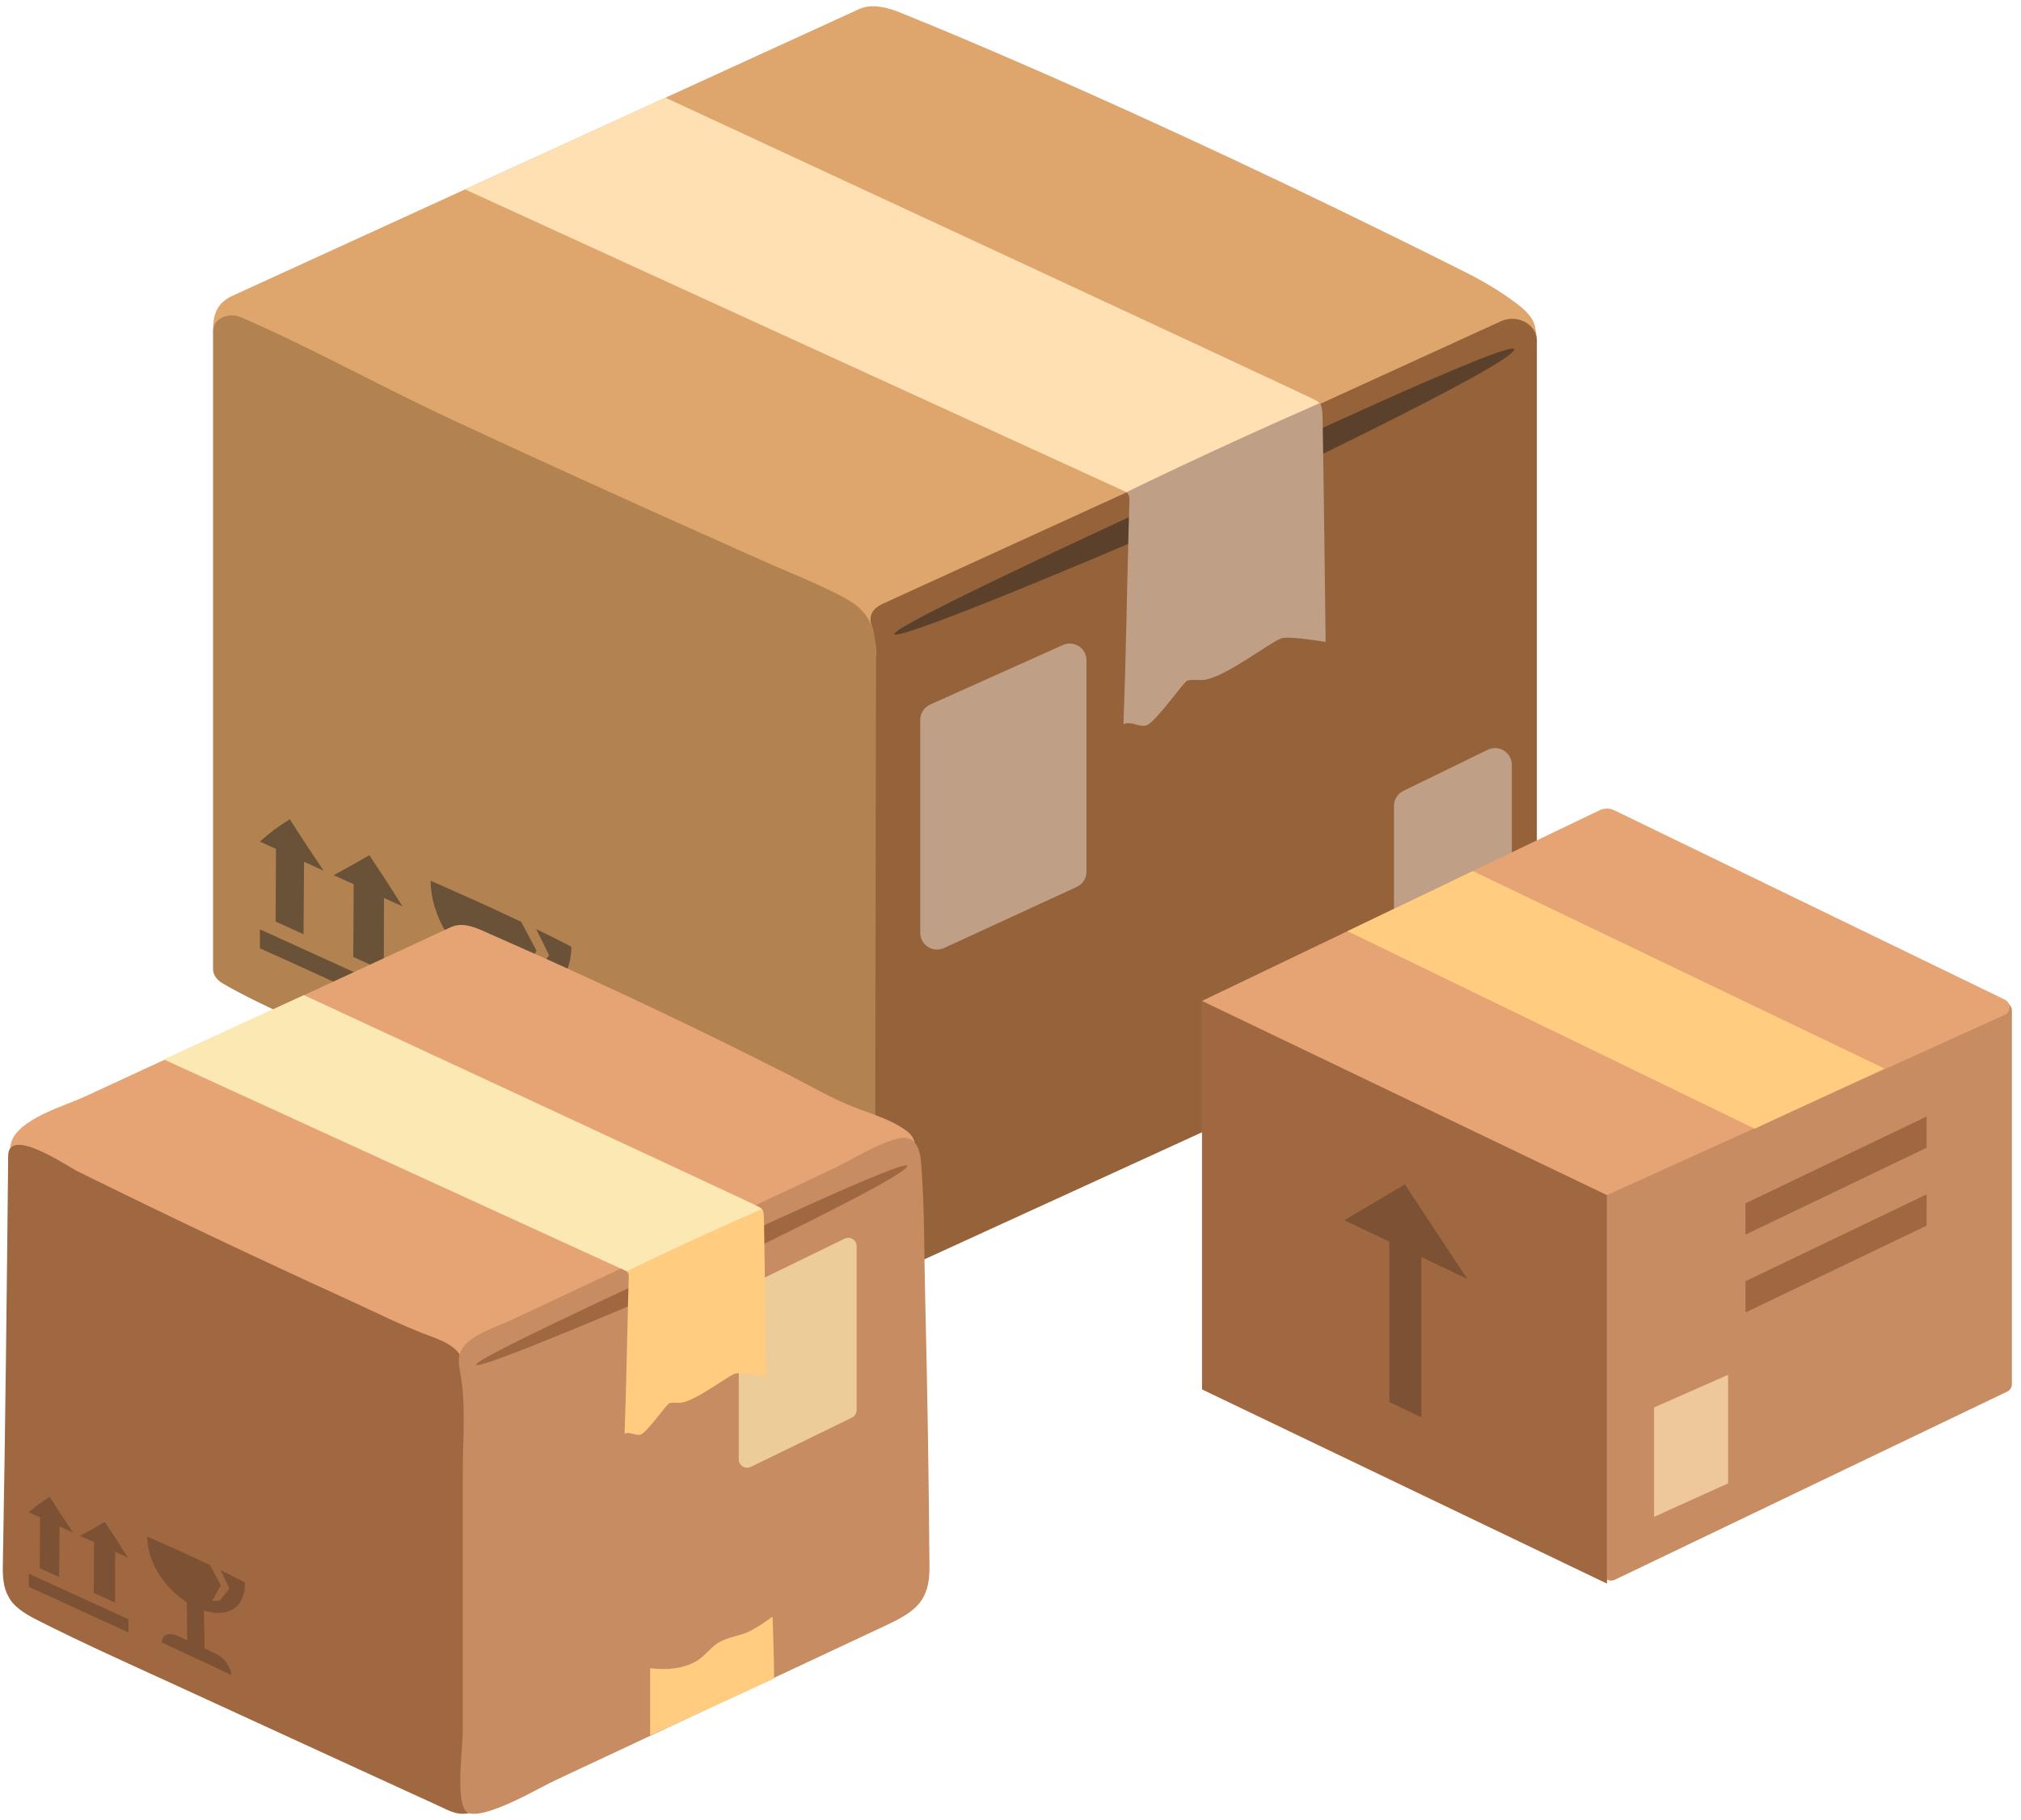
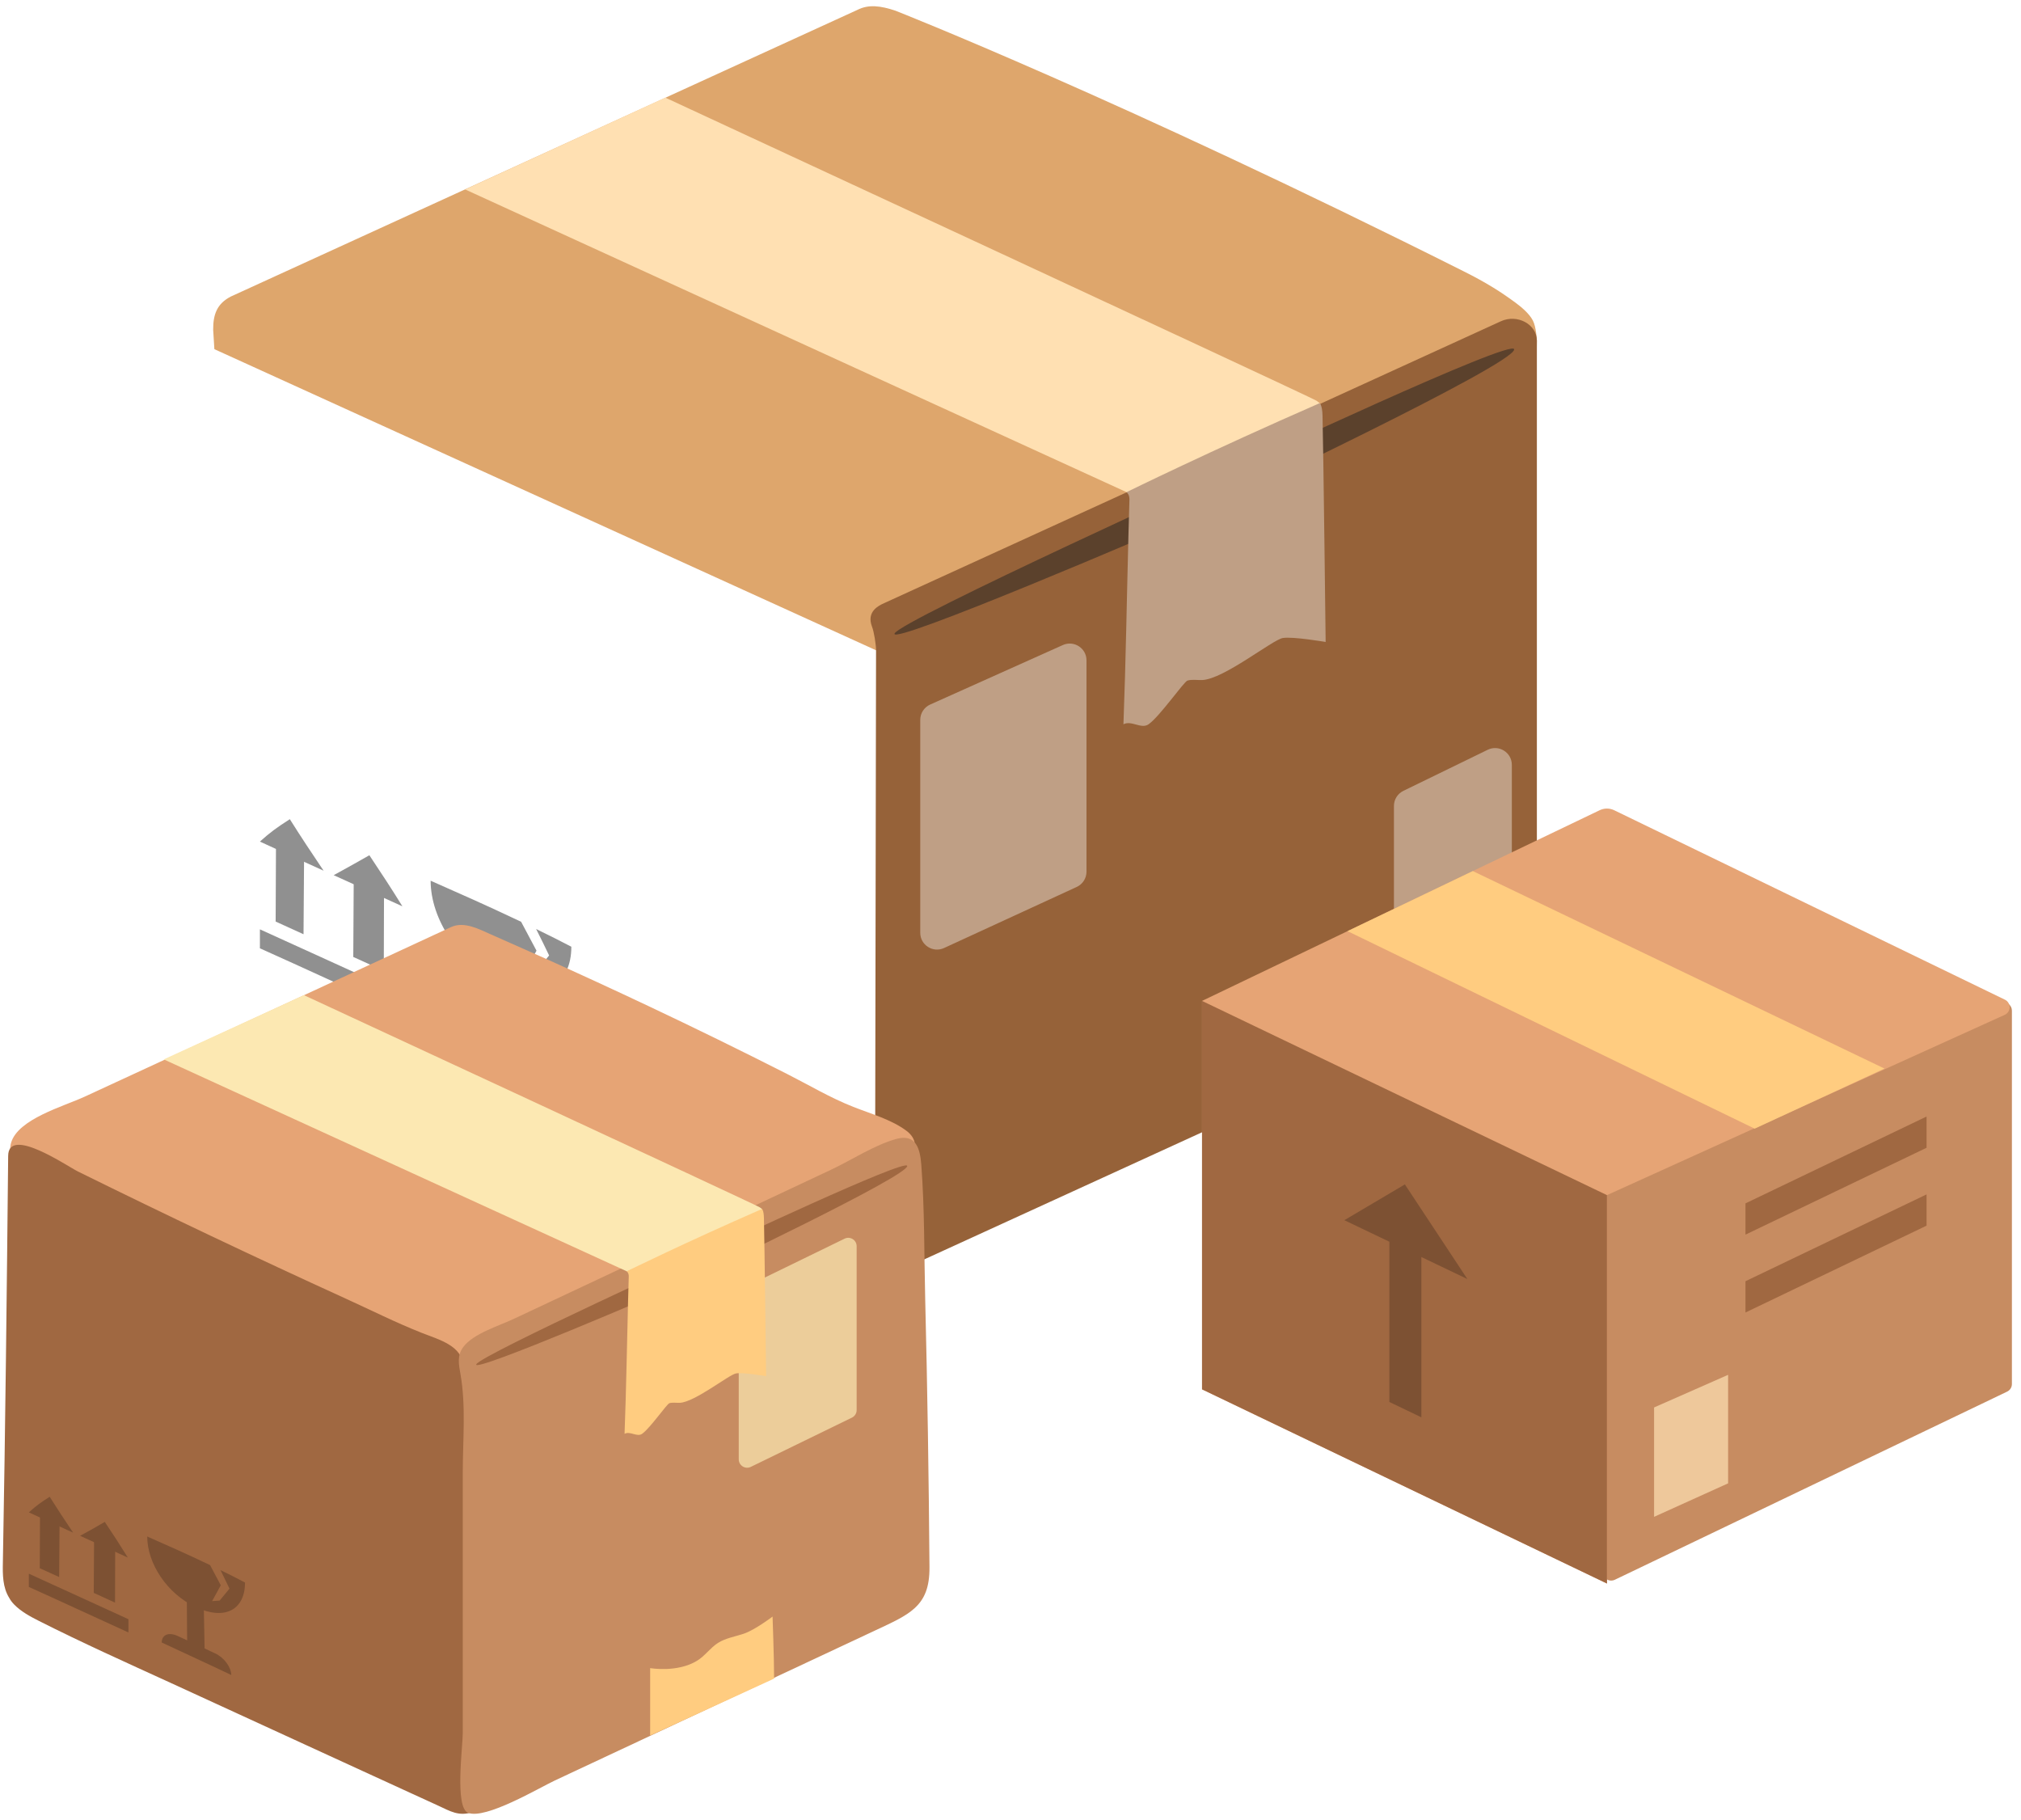
<svg xmlns="http://www.w3.org/2000/svg" width="241" height="217" viewBox="0 0 241 217" fill="none">
  <path d="M102.246 1.177L27.512 35.363C25.879 36.215 25.406 37.486 25.421 39.33L25.564 41.631L104.467 77.533L183.184 42.203C183.184 42.203 183.27 41.847 183.27 40.601C183.27 40.601 183.198 38.961 182.783 38.198C182.324 37.334 181.35 36.558 180.719 36.088C179.043 34.855 177.367 33.761 174.516 32.337C133.638 11.831 106.759 1.266 106.759 1.266C105.026 0.694 103.593 0.49 102.246 1.177Z" fill="#DEA66C" />
-   <path d="M26.595 117.275C30.951 119.831 38.903 123.187 46.94 127.052C65.624 136.027 89.236 146.935 100.985 151.22C102.575 151.805 103.521 152.084 104.624 152.135C105.441 152.173 106.788 151.69 106.788 151.69C106.788 151.69 104.596 81.525 104.467 77.521C104.338 73.605 102.489 72.308 100.856 71.367C98.306 69.918 92.775 67.655 92.775 67.655C92.775 67.655 73.404 59.112 54.061 50.111C44.863 45.826 37.097 41.44 28.744 37.83C27.211 37.181 25.406 37.995 25.406 39.52V115.546C25.406 116.271 25.907 116.881 26.595 117.275Z" fill="#B38251" />
  <path d="M181.106 117.72L106.945 151.652C105.756 152.199 104.338 151.436 104.338 150.241L104.467 77.546C104.467 76.847 104.223 75.309 103.979 74.698C103.306 72.918 104.767 72.207 105.427 71.914L178.985 38.3C180.934 37.41 183.269 38.669 183.269 40.614V114.593C183.269 115.902 182.438 117.11 181.106 117.72Z" fill="#966239" />
  <path opacity="0.5" d="M147.98 55.526C147.98 55.526 107.332 73.973 106.673 75.537C106.014 77.088 138.567 63.205 142.378 61.463C146.691 59.493 180.562 43.423 180.562 41.656C180.576 40.207 147.98 55.526 147.98 55.526Z" fill="#212121" />
  <g opacity="0.5">
    <path d="M30.994 113.067C36.281 115.432 41.525 117.873 48.058 120.835V118.572C41.553 115.623 36.295 113.194 30.994 110.804V113.067Z" fill="#212121" />
    <path d="M42.127 114.097C43.617 114.771 44.362 115.114 45.766 115.75C45.78 111.809 45.78 109.838 45.794 105.897C44.39 105.261 43.66 104.931 42.184 104.257C42.155 108.198 42.141 110.156 42.127 114.097Z" fill="#212121" />
    <path d="M32.871 109.876C34.103 110.436 34.791 110.753 36.195 111.389L36.266 101.574C34.848 100.926 34.16 100.621 32.914 100.036C32.899 103.977 32.885 105.948 32.871 109.876Z" fill="#212121" />
    <path d="M39.791 104.346C43.187 105.884 44.992 106.711 47.986 108.058C46.496 105.655 45.68 104.435 44.046 101.969C42.37 102.935 41.496 103.405 39.791 104.346Z" fill="#212121" />
    <path d="M30.994 100.341C33.53 101.511 35.235 102.286 38.587 103.812C36.925 101.333 36.094 100.099 34.561 97.671C33 98.675 32.269 99.197 30.994 100.341Z" fill="#212121" />
  </g>
  <g opacity="0.5">
    <path d="M58.217 123.937C59.406 124.484 60.022 124.776 61.211 125.323C61.125 120.644 61.082 118.305 60.982 113.627C59.836 113.093 59.262 112.826 58.116 112.304C58.159 116.958 58.173 119.284 58.217 123.937Z" fill="#212121" />
    <path d="M53.847 123.11C58.202 125.145 61.584 126.67 65.767 128.653C65.739 127.319 64.578 125.704 63.002 124.954C60.538 123.797 59.133 123.161 56.641 122.004C55.036 121.28 53.847 121.801 53.847 123.11Z" fill="#212121" />
    <path d="M62.142 109.901L63.976 113.347C63.403 114.427 63.102 114.974 62.501 116.042C63.016 116.004 63.274 115.991 63.79 115.953C64.478 115.139 64.822 114.733 65.481 113.919C64.879 112.66 64.564 112.025 63.933 110.766C65.681 111.618 66.541 112.05 68.131 112.876C68.131 117.428 64.779 119.436 59.735 117.097C54.692 114.771 51.353 109.571 51.353 105.007C55.107 106.672 57.629 107.766 62.142 109.901Z" fill="#212121" />
  </g>
  <path d="M156.978 47.771C156.262 47.301 79.336 11.64 79.336 11.64L55.466 22.586L134.34 58.679L134.383 58.717L157.465 48.229C157.465 48.229 157.422 48.127 157.293 48C157.193 47.924 157.021 47.809 156.978 47.771Z" fill="#FFE0B2" />
  <path d="M157.35 48.076C144.284 53.785 134.34 58.679 134.34 58.679C134.67 58.971 134.684 59.353 134.684 59.544C134.641 61.018 134.612 62.188 134.569 63.65C134.369 71.214 134.254 78.792 133.968 86.356C134.927 85.847 136.088 86.966 136.962 86.356C138.309 85.415 141.174 81.271 141.604 81.144C142.177 80.978 142.793 81.105 143.381 81.08C145.96 80.953 151.734 76.287 152.966 76.071C154.155 75.868 158.081 76.541 158.081 76.541C158.081 76.541 157.809 53.467 157.709 49.589C157.68 48.216 157.35 48.076 157.35 48.076Z" fill="#BF9F85" />
  <path d="M180.283 91.193C180.283 89.715 178.736 88.748 177.408 89.394L167.348 94.294C166.66 94.629 166.224 95.327 166.224 96.092V113.406C166.224 114.883 167.771 115.851 169.099 115.204L179.159 110.304C179.847 109.969 180.283 109.271 180.283 108.506V91.193Z" fill="#BF9F85" />
  <path d="M129.562 78.732C129.562 77.282 128.067 76.314 126.744 76.907L110.92 84.003C110.201 84.325 109.738 85.04 109.738 85.828V111.216C109.738 112.674 111.249 113.642 112.575 113.032L128.398 105.748C129.108 105.421 129.562 104.712 129.562 103.931V78.732Z" fill="#BF9F85" />
  <path d="M165.929 130.171L191.212 187.855C191.439 188.373 192.05 188.6 192.56 188.355L239.347 165.921C239.694 165.755 239.915 165.404 239.915 165.02V120.495C239.915 119.885 239.373 119.418 238.77 119.506L165.929 130.171Z" fill="#C78C61" />
  <path d="M206.074 163.918L197.246 167.808V180.851L206.074 176.857V163.918Z" fill="#FFE1B4" fill-opacity="0.7" />
  <path d="M190.758 96.602C191.307 96.338 191.947 96.34 192.495 96.606L239.081 119.19C239.843 119.559 239.829 120.65 239.057 121L191.627 142.494V188.802L143.34 165.649V119.338L190.758 96.602Z" fill="#E6A475" />
  <path d="M191.627 142.494V188.803L143.34 165.649V119.338L191.627 142.494Z" fill="#A06841" />
  <path d="M175.63 103.856L224.723 127.404L209.242 134.569L160.691 111.019H160.689" fill="#FFCC80" />
  <path d="M160.309 145.482L167.529 141.215L174.98 152.497L169.495 149.874V168.986L165.678 167.155V148.049L160.309 145.482Z" fill="#7D5133" />
  <path d="M208.145 143.476V147.204L229.738 136.848V133.122L208.145 143.476Z" fill="#A06841" />
  <path d="M208.145 152.759V156.487L229.738 146.133V142.407L208.145 152.759Z" fill="#A06841" />
  <path d="M53.783 110.536L43.209 115.434L21.517 125.475C17.72 127.235 13.913 128.985 10.116 130.745C7.571 131.924 2.148 133.402 1.32 136.259C1.138 136.903 1.209 137.575 1.29 138.237C1.653 141.248 1.562 143.924 3.744 146.309C5.804 148.559 9.268 151.57 12.843 151.57C21.033 153.973 28.849 157.266 36.898 160.005C44.088 162.454 53.146 166.264 60.488 162.563C61.377 162.118 62.104 161.511 63.003 161.112C64.204 160.577 65.457 160.159 66.648 159.588C70.031 157.982 73.011 155.778 76.212 153.91C81.605 150.754 87.563 148.54 93.37 146.101C96.288 144.876 99.186 143.588 101.943 142.092C103.32 141.35 104.655 140.548 105.942 139.688C106.932 139.026 108.679 138.11 109.022 136.958C109.073 136.804 109.093 136.649 109.093 136.486C109.083 135.851 108.679 135.271 108.144 134.863C106.367 133.502 103.842 132.795 101.751 131.969C99.025 130.899 96.46 129.366 93.864 128.051C88.391 125.275 82.877 122.573 77.323 119.951C73.211 118.009 69.077 116.104 64.921 114.237C62.791 113.285 60.66 112.341 58.519 111.398C57.145 110.799 55.358 109.811 53.783 110.536Z" fill="#E6A475" />
  <path d="M1.718 191.334C2.502 192.132 3.561 192.713 4.6 193.239C9.785 195.861 15.102 198.247 20.419 200.679C23.077 201.904 25.746 203.12 28.404 204.345C31.022 205.551 33.65 206.749 36.268 207.956L43.327 211.195C45.18 212.048 47.034 212.901 48.888 213.744C50.008 214.262 51.129 214.779 52.259 215.287C53.696 215.949 54.694 216.593 56.354 216.058C57.739 215.613 57.821 214.107 58.137 212.946C59.013 209.761 59.379 206.477 59.532 203.201C59.746 198.864 59.583 194.509 59.43 190.172C59.247 184.964 59.614 179.747 59.369 174.512C59.298 173.078 59.257 171.636 59.206 170.211C59.165 168.95 58.3 167.798 57.474 166.818C56.466 165.629 55.325 164.377 55.254 162.889C55.122 160.448 52.392 159.741 50.334 158.933C47.228 157.708 44.233 156.202 41.208 154.823C30.474 149.929 19.832 144.878 9.286 139.671C8.013 139.045 1.005 134.218 0.974 137.811C0.811 153.97 0.638 170.121 0.343 186.28C0.312 187.732 0.312 189.265 1.107 190.526C1.28 190.844 1.484 191.098 1.718 191.334Z" fill="#A06841" />
  <path d="M109.046 191.759C107.977 192.734 106.429 193.43 104.464 194.349C100.259 196.318 96.044 198.295 91.839 200.264C83.276 204.274 74.723 208.285 66.16 212.287C64.297 213.16 57.913 216.966 55.816 216.14C54.207 215.509 55.184 208.248 55.184 206.651V186.142V175.548C55.184 171.705 55.581 167.629 54.91 163.841C54.706 162.69 54.482 161.622 55.245 160.601C56.467 158.985 59.41 158.122 61.283 157.24C63.554 156.172 65.824 155.104 68.105 154.036C73.868 151.325 79.621 148.624 85.383 145.913L99.129 139.451C101.583 138.299 104.291 136.498 106.928 135.783C109.27 135.152 109.718 137.046 109.86 138.829C110.268 144.167 110.196 149.58 110.329 154.928C110.593 165.568 110.756 176.198 110.838 186.838C110.858 189.262 110.247 190.673 109.046 191.759Z" fill="#C78C61" />
  <path d="M102.154 148.584C102.154 147.845 101.381 147.361 100.716 147.685L88.657 153.558C88.313 153.726 88.095 154.075 88.095 154.457V173.996C88.095 174.734 88.868 175.218 89.532 174.895L101.592 169.021C101.936 168.854 102.154 168.505 102.154 168.122V148.584Z" fill="#FCE8B2" fill-opacity="0.7" />
  <path d="M81.625 152.845C84.63 151.466 108.179 140.251 108.189 139.018C108.189 138.001 85.516 148.699 85.516 148.699C85.516 148.699 57.24 161.583 56.792 162.671C56.334 163.76 78.966 154.07 81.625 152.845Z" fill="#A06841" />
  <path d="M92.31 200.139C92.31 197.743 92.127 192.744 92.127 192.744C92.127 192.744 90.018 194.341 88.694 194.785C87.655 195.13 86.524 195.312 85.618 195.883C84.681 196.482 84.07 197.435 83.112 198.015C80.749 199.458 77.53 198.886 77.53 198.886V206.925L92.31 200.139Z" fill="#FFCC80" />
  <path d="M3.439 189.21C7.116 190.861 10.762 192.567 15.316 194.636V193.057C10.793 190.998 7.136 189.301 3.439 187.631V189.21Z" fill="#7D5133" />
  <path d="M11.18 189.918C12.209 190.39 12.728 190.626 13.716 191.08C13.726 188.33 13.726 186.951 13.737 184.202C12.769 183.757 12.25 183.531 11.221 183.059C11.2 185.799 11.19 187.178 11.18 189.918Z" fill="#7D5133" />
  <path d="M4.743 186.978C5.608 187.368 6.077 187.586 7.055 188.031L7.106 181.171C6.118 180.718 5.649 180.5 4.773 180.101C4.763 182.859 4.753 184.229 4.743 186.978Z" fill="#7D5133" />
  <path d="M9.55 183.113C11.903 184.193 13.177 184.765 15.244 185.708C14.205 184.039 13.645 183.177 12.494 181.453C11.353 182.133 10.742 182.46 9.55 183.113Z" fill="#7D5133" />
  <path d="M3.439 180.319C5.201 181.135 6.383 181.67 8.725 182.741C7.564 181.008 6.994 180.146 5.924 178.458C4.835 179.157 4.325 179.52 3.439 180.319Z" fill="#7D5133" />
  <path d="M22.323 196.405C23.159 196.786 23.576 196.986 24.412 197.376L24.259 189.21C23.464 188.838 23.057 188.648 22.273 188.285C22.283 191.533 22.293 193.157 22.323 196.405Z" fill="#7D5133" />
  <path d="M19.288 195.834C22.313 197.258 24.676 198.32 27.579 199.708C27.559 198.773 26.754 197.648 25.654 197.131C23.943 196.324 22.965 195.879 21.223 195.072C20.113 194.545 19.288 194.917 19.288 195.834Z" fill="#7D5133" />
  <path d="M25.053 186.606C25.562 187.568 25.827 188.049 26.326 189.01C25.919 189.764 25.715 190.145 25.298 190.898C25.664 190.87 25.837 190.861 26.194 190.834C26.673 190.263 26.907 189.981 27.365 189.41C26.948 188.53 26.724 188.094 26.296 187.205C27.518 187.795 28.109 188.103 29.219 188.684C29.219 191.869 26.887 193.257 23.383 191.633C19.879 190.009 17.556 186.37 17.556 183.195C20.164 184.356 21.916 185.109 25.053 186.606Z" fill="#7D5133" />
  <path d="M90.585 143.939C90.084 143.61 36.236 118.647 36.236 118.647L19.527 126.31L74.739 151.575L74.769 151.601L90.926 144.259C90.926 144.259 90.896 144.188 90.806 144.099C90.736 144.046 90.615 143.966 90.585 143.939Z" fill="#FCE8B2" />
  <path d="M90.846 144.153C81.699 148.149 74.739 151.575 74.739 151.575C74.969 151.78 74.979 152.047 74.979 152.18C74.949 153.213 74.929 154.031 74.899 155.055C74.759 160.35 74.678 165.654 74.478 170.949C75.15 170.593 75.962 171.376 76.574 170.949C77.517 170.29 79.523 167.389 79.823 167.3C80.225 167.185 80.656 167.274 81.067 167.256C82.872 167.167 86.914 163.901 87.777 163.749C88.609 163.607 91.357 164.079 91.357 164.079C91.357 164.079 91.167 147.926 91.097 145.212C91.076 144.251 90.846 144.153 90.846 144.153Z" fill="#FFCC80" />
</svg>